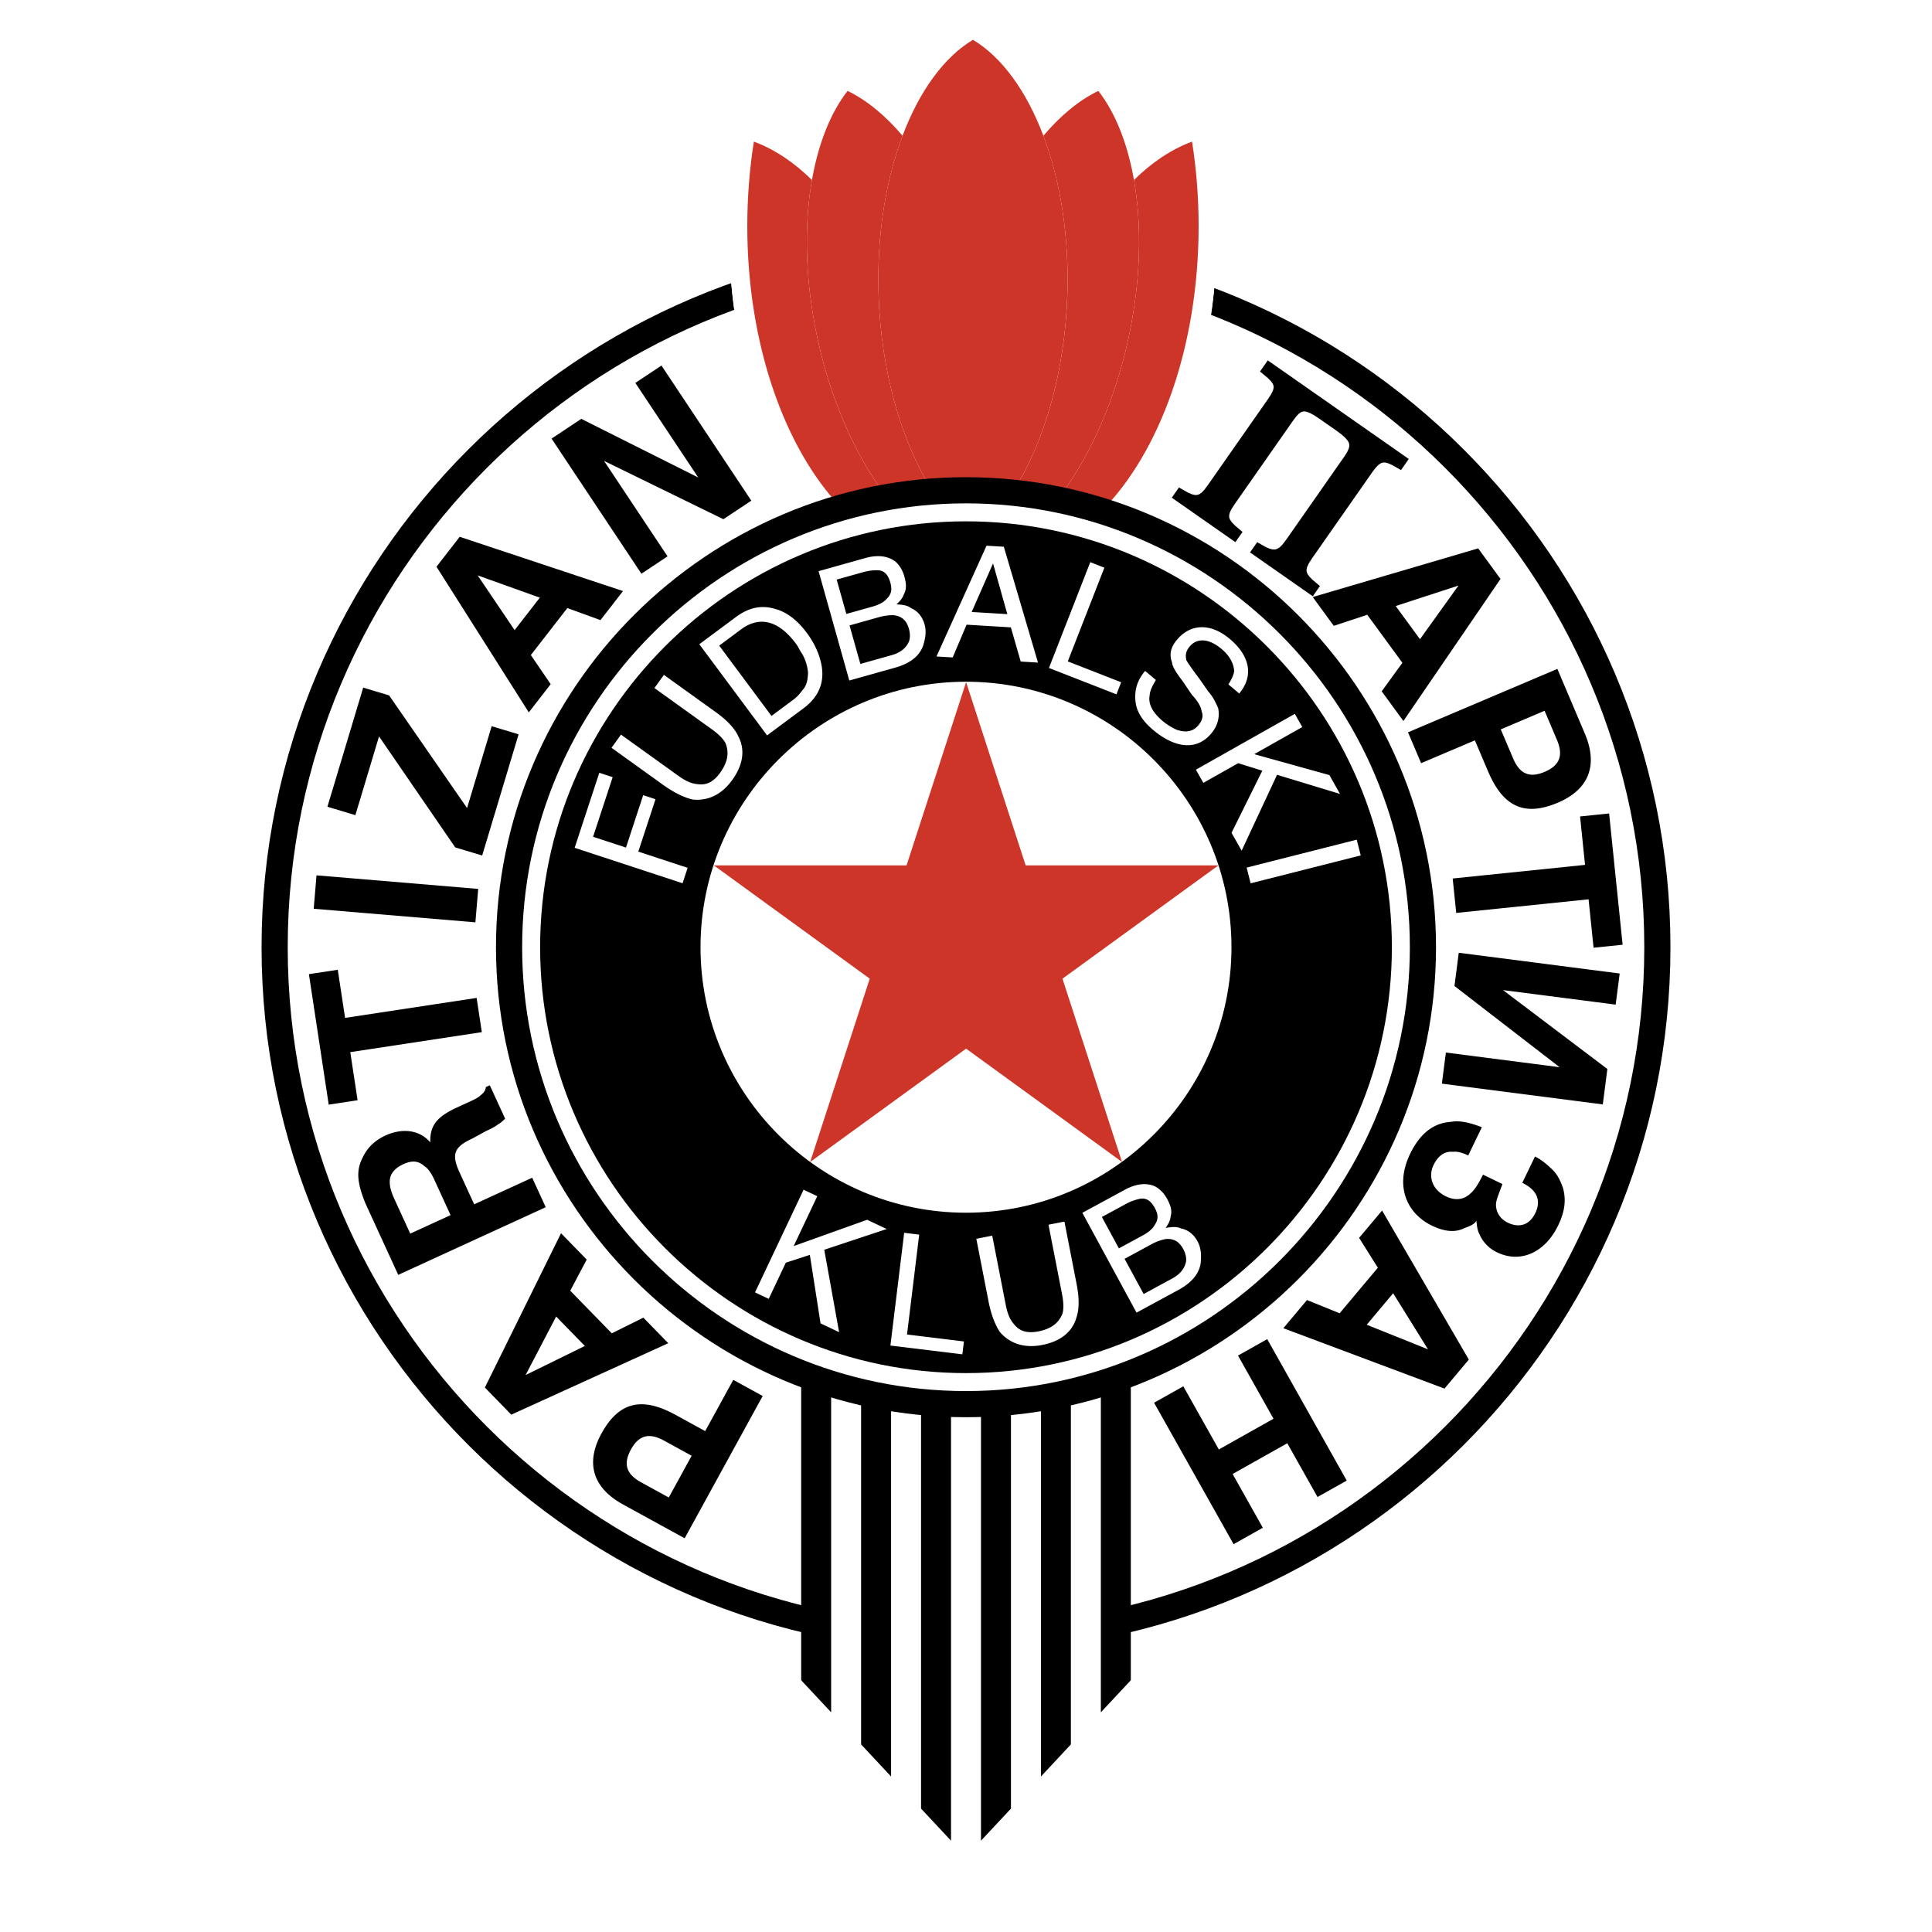
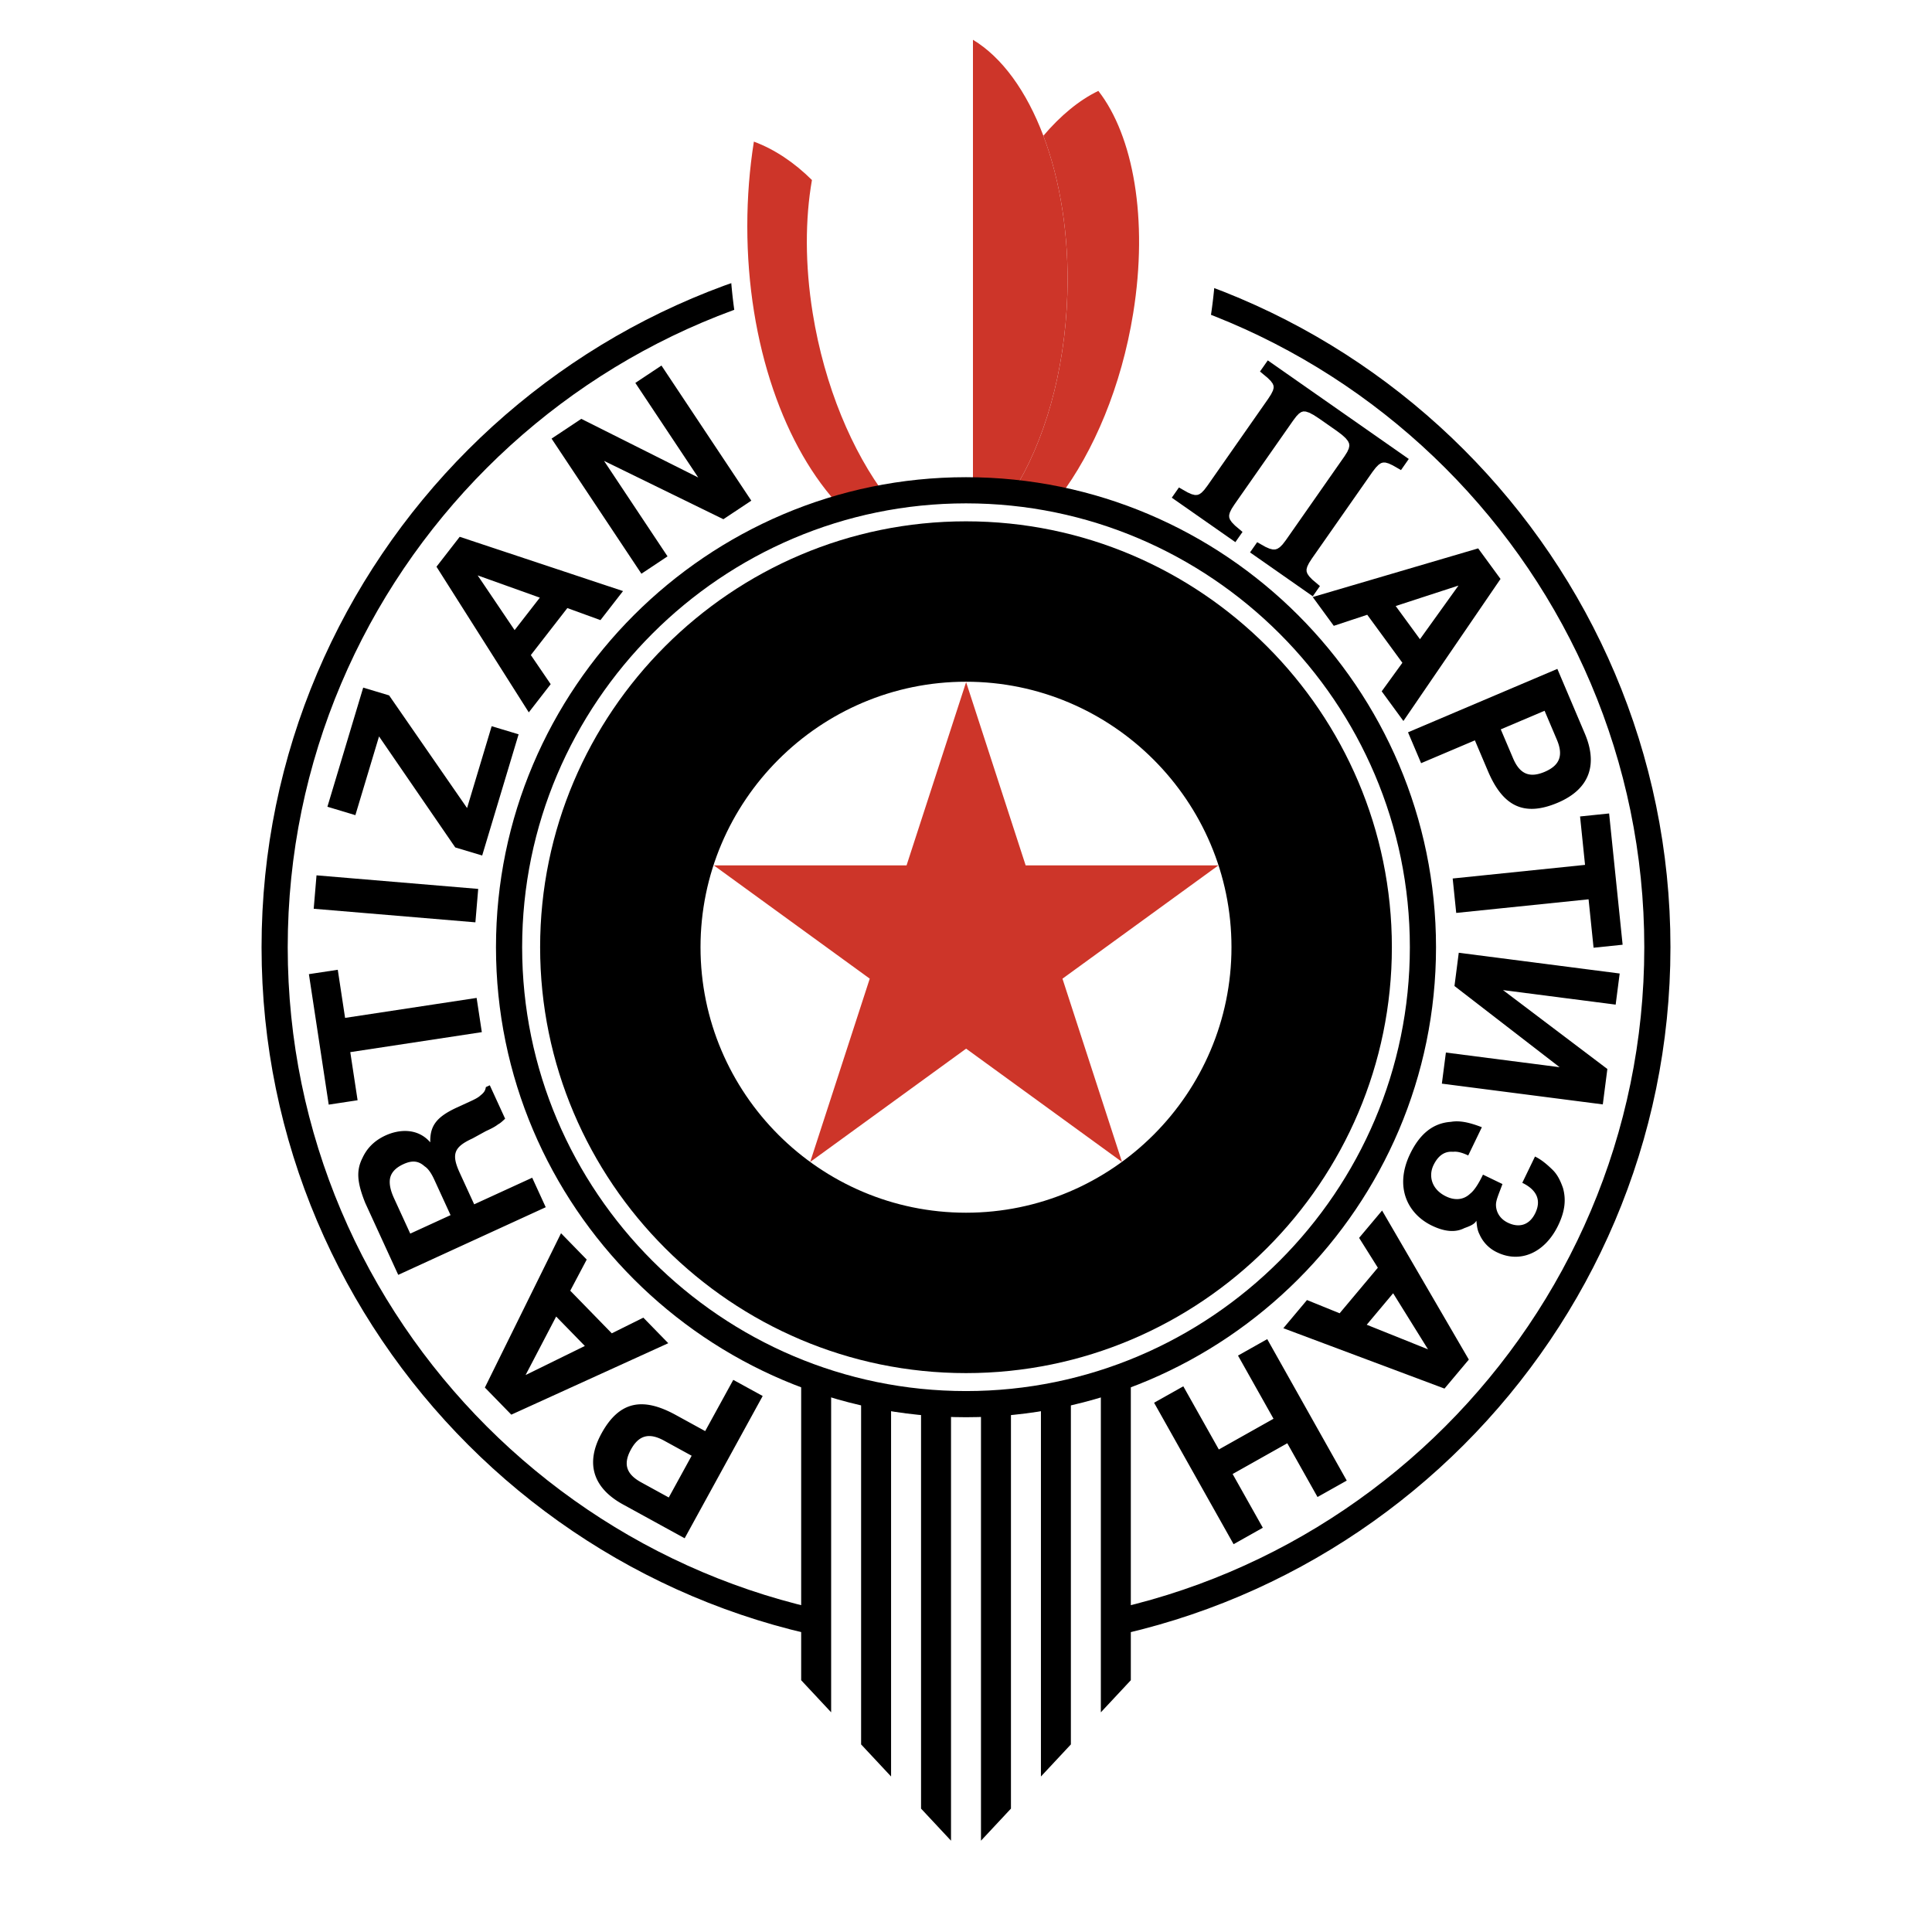
<svg xmlns="http://www.w3.org/2000/svg" width="2500" height="2500" viewBox="0 0 192.756 192.756">
  <path fill-rule="evenodd" clip-rule="evenodd" fill="#fff" d="M0 0h192.756v192.756H0V0z" />
  <path d="M96.378 19.721c41.188 0 74.782 33.593 74.782 74.782 0 33.346-22.023 61.711-52.266 71.305l-22.517 24.113-22.517-24.113c-30.243-9.594-52.265-37.959-52.265-71.305.001-41.189 33.595-74.782 74.783-74.782z" fill-rule="evenodd" clip-rule="evenodd" fill="#fff" />
  <path d="M96.378 25.527c37.991 0 68.978 30.985 68.978 68.977 0 37.991-30.986 68.977-68.978 68.977-37.991 0-68.977-30.986-68.977-68.977 0-37.992 30.986-68.977 68.977-68.977" fill="none" stroke="#000" stroke-width="2.61" stroke-miterlimit="2.613" />
  <path d="M99.059 3.354c2.074 1.925 3.877 4.739 5.266 8.173 1.92-2.403 4.018-4.224 6.168-5.284 1.436 1.885 2.555 4.395 3.297 7.356 2.281-2.106 5-3.66 7.984-4.467-.451 2.505-.719 5.381-.746 8.442.23 1.975.354 4.026.354 6.13 0 12.771-4.482 23.611-10.607 27.109a45.334 45.334 0 0 0-13.006-1.898c-.232 0-.463.005-.695.009-.232-.003-.462-.009-.694-.009-4.517 0-8.882.665-13.007 1.898-6.123-3.499-10.605-14.338-10.605-27.109 0-2.104.122-4.155.353-6.13-.027-3.062-.295-5.938-.745-8.442 2.983.807 5.702 2.361 7.983 4.467.744-2.961 1.863-5.471 3.297-7.356 2.151 1.06 4.25 2.88 6.169 5.284 1.425-3.524 3.286-6.395 5.429-8.322a4.236 4.236 0 0 1 1.759-.371c.766 0 1.475.195 2.046.52zM81.064 157.541h30.627v8.418H81.064v-8.418z" fill-rule="evenodd" clip-rule="evenodd" fill="#fff" />
  <path d="M96.378 52.013c23.405 0 42.489 19.085 42.489 42.491 0 23.405-19.084 42.491-42.489 42.491-23.405 0-42.49-19.086-42.49-42.491 0-23.406 19.085-42.491 42.49-42.491z" fill-rule="evenodd" clip-rule="evenodd" />
  <path d="M96.378 67.472c14.89 0 27.03 12.141 27.03 27.032 0 14.889-12.141 27.032-27.03 27.032-14.89 0-27.031-12.143-27.031-27.032 0-14.891 12.141-27.032 27.031-27.032z" fill-rule="evenodd" clip-rule="evenodd" fill="#fff" stroke="#000" stroke-width="1.087" stroke-miterlimit="2.613" />
  <path fill-rule="evenodd" clip-rule="evenodd" fill="#cd3529" d="M106.002 97.643l5.941 18.285-15.553-11.303-15.557 11.303 5.942-18.287L71.22 86.34h19.227l5.942-18.286 5.941 18.286h19.229l-15.557 11.303z" />
-   <path fill-rule="evenodd" clip-rule="evenodd" fill="#fff" d="M68.1 88.123l-10.767-3.537 2.459-7.485 1.333.438-1.954 5.946 3.282 1.078 1.717-5.229 1.231.404-1.718 5.229 4.922 1.617-.505 1.539zM61.012 74.607l.944-1.314 5.698 4.092c.701.503 1.29.794 1.917.845.953.153 1.657-.271 2.287-1.148.755-1.052.908-2.005.522-2.947-.225-.427-.688-.893-1.389-1.396l-5.698-4.092.944-1.315 5.172 3.714c1.14.819 1.891 1.624 2.252 2.415.674 1.282.532 2.774-.601 4.352-1.07 1.49-2.439 2.102-3.932 1.959-.803-.178-1.805-.632-2.945-1.45l-5.171-3.715zM76.971 71.429l2.166-1.61c.433-.322.715-.667.911-.946.455-.473.544-1.077.568-1.768a4.602 4.602 0 0 0-.575-1.858c-.257-.347-.364-.671-.622-1.017-1.609-2.166-3.506-2.907-5.498-1.426l-2.166 1.61 5.216 7.015zm-.439 1.94l-6.761-9.094 3.638-2.704c1.299-.966 2.574-1.241 3.975-.804 1.186.329 2.218 1.176 3.12 2.388.708.953 1.179 1.947 1.412 2.985.424 1.836-.187 3.366-1.746 4.525l-3.638 2.704zM84.439 61.253l2.597-.729c.624-.175 1.114-.425 1.368-.72.536-.487.626-.961.422-1.688-.204-.728-.558-1.188-1.24-1.221a4.992 4.992 0 0 0-1.513.201l-2.598.73.964 3.427zm1.4 4.988l3.117-.875c.935-.263 1.471-.75 1.741-1.386.12-.37.107-.814-.009-1.23-.233-.831-.691-1.263-1.506-1.37-.341-.017-.89.025-1.513.201l-2.909.817 1.079 3.843zm-1.104 1.655l-3.064-10.91 4.676-1.313c1.247-.351 2.299-.198 3.022.384.458.432.708.922.854 1.441.204.728.247 1.276-.052 1.809-.12.37-.375.666-.731.99.682.033 1.155.124 1.451.377.636.27 1.123.806 1.356 1.637.205.728.068 1.438-.172 2.179-.39 1.006-1.312 1.714-2.767 2.122l-4.573 1.284zM96.945 61.058l3.555.214-1.424-5.06-2.131 4.846zm-3.512 4.437l4.993-11.051 1.725.104 3.41 11.559-1.725-.104-.982-3.411-4.417-.267-1.387 3.268-1.617-.098zM104.654 66.643l4.123-10.556 1.407.55-3.651 9.349 5.326 2.082-.47 1.206-6.735-2.631zM114.25 66.938l1.072.903c-.334.565-.598 1.047-.627 1.586-.156.856.379 1.729 1.287 2.493.496.417.979.681 1.379.876.869.309 1.629.243 2.186-.418.416-.496.527-.965.336-1.408-.039-.456-.396-1.038-.986-1.676l-.879-1.303c-.605-.791-1.045-1.442-1.084-1.898-.301-.816-.131-1.521.494-2.264 1.318-1.57 3.295-1.741 5.279-.074 1.816 1.528 2.525 3.535.928 5.435l-1.072-.903c.334-.565.529-.965.572-1.352-.066-.76-.436-1.494-1.262-2.189-1.404-1.18-2.539-1.006-3.164-.262-.416.495-.459.882-.338 1.408.18.291.619.942 1.223 1.732l.961 1.373c.51.568.797 1.232.988 1.676.148.83-.008 1.686-.701 2.512-1.598 1.9-3.875 1.254-5.775-.343-1.074-.903-1.691-1.845-1.783-2.91s.132-2.002.966-2.994zM119.316 76.792l9.87-5.571.742 1.316-4.793 2.706 7.498 2.087 1.06 1.879-6.281-1.907-3.533 7.572-1.008-1.786 3.07-6.195-2.406-.749-3.476 1.963-.743-1.315zM124.377 86.559l10.984-2.784.399 1.57-10.985 2.783-.398-1.569zM75.329 128.941l4.845-10.244 1.366.647-2.353 4.976 7.329-2.623 1.951.922-6.231 2.069 1.483 8.222-1.853-.877-1.067-6.832-2.397.778-1.707 3.609-1.366-.647zM88.836 134.246l1.374-11.25 1.499.184-1.216 9.963 5.677.693-.156 1.285-7.178-.875zM97.408 123.594l1.588-.311 1.344 6.887c.166.848.395 1.461.816 1.93.588.764 1.393.938 2.451.73 1.271-.248 2.037-.836 2.4-1.787.129-.465.111-1.121-.055-1.969l-1.344-6.885 1.59-.311 1.219 6.25c.27 1.377.264 2.477-.014 3.301-.389 1.396-1.516 2.385-3.422 2.758-1.801.352-3.217-.143-4.205-1.27-.463-.68-.881-1.697-1.15-3.074l-1.218-6.249zM111.631 124.551l2.371-1.287c.57-.309.992-.66 1.174-1.006.416-.592.398-1.074.039-1.738s-.807-1.037-1.48-.918a5.07 5.07 0 0 0-1.43.531l-2.371 1.287 1.697 3.131zm2.471 4.553l2.846-1.545c.855-.463 1.27-1.055 1.391-1.736.035-.387-.076-.818-.281-1.197-.412-.758-.953-1.078-1.771-1.004a5.078 5.078 0 0 0-1.432.531l-2.656 1.441 1.903 3.51zm-.709 1.859l-5.406-9.961 4.27-2.316c1.139-.617 2.197-.701 3.033-.293.541.318.893.742 1.15 1.215.361.666.523 1.191.35 1.775-.035.389-.217.732-.494 1.129.672-.119 1.156-.137 1.5.045.68.123 1.273.537 1.684 1.297.361.664.385 1.387.314 2.162-.156 1.068-.9 1.963-2.229 2.684l-4.172 2.263z" />
  <path d="M62.945 144.625c-.831 1.514-.386 2.496 1.034 3.273l2.744 1.506 2.283-4.164-2.744-1.504c-1.419-.779-2.487-.627-3.317.889zm-2.934-1.609c1.816-3.312 4.194-3.607 7.411-1.844l2.934 1.609 2.803-5.111 2.934 1.609-7.785 14.195-6.151-3.375c-2.839-1.556-3.859-3.96-2.146-7.083zM52.437 137.189l5.913-2.902-2.862-2.936-3.051 5.838zm14.236-3.177l-15.66 7.129-2.637-2.705 7.599-15.396 2.562 2.627-1.643 3.107 4.144 4.252 3.148-1.564 2.487 2.55zM39.311 119.547l1.62 3.531 4.022-1.844-1.62-3.531c-.314-.688-.638-1.133-.969-1.338-.609-.551-1.235-.621-2.118-.215-.883.404-1.336.969-1.361 1.691-.015.483.112 1.018.426 1.706zm-2.866.482c-.846-2.105-.903-3.266-.282-4.5.417-.904 1.12-1.701 2.297-2.242 1.373-.629 3.213-.76 4.468.684-.041-1.645.617-2.539 2.677-3.484l.981-.449c.687-.314 1.079-.494 1.329-.729.347-.277.499-.465.56-.85l.392-.18 1.53 3.334c-.25.234-.499.467-.695.557-.348.279-.838.504-1.23.684l-1.328.729c-1.864.854-2.13 1.568-1.275 3.434l1.44 3.139 5.788-2.654 1.35 2.943-14.716 6.748-3.286-7.164zM32.796 110.209l-1.977-13.018 2.881-.437.729 4.801 13.124-1.993.519 3.415-13.124 1.994.729 4.8-2.881.438zM31.579 87.333l16.132 1.354-.28 3.334-16.132-1.354.28-3.334zM48.107 85.355l-2.688-.808-7.603-11.074-2.36 7.855-2.79-.839 3.571-11.886 2.584.777L46.6 80.62l2.453-8.166 2.688.808-3.634 12.093zM47.657 57.408l3.686 5.459 2.516-3.239-6.202-2.22zm5.101 13.666l-9.21-14.533 2.317-2.984 16.294 5.414-2.251 2.898-3.304-1.201-3.642 4.688 1.98 2.904-2.184 2.814zM63.994 57.241l-8.964-13.48 2.966-1.972 11.667 5.851-6.275-9.436 2.606-1.734 8.964 13.481-2.786 1.852-11.907-5.821 6.335 9.526-2.606 1.733zM145.512 58.422l-6.264 2.041 2.422 3.31 3.842-5.351zm-14.541 1.144l16.506-4.854 2.23 3.049-9.689 14.174-2.166-2.961 2.064-2.847-3.506-4.791-3.338 1.104-2.101-2.874zM154.111 77.007c1.59-.675 1.848-1.723 1.215-3.213l-1.223-2.881-4.371 1.856 1.225 2.881c.631 1.49 1.564 2.032 3.154 1.357zm1.309 3.079c-3.479 1.476-5.527.236-6.963-3.142l-1.307-3.079-5.365 2.277-1.307-3.08 14.9-6.327 2.742 6.457c1.267 2.982.577 5.502-2.7 6.894zM160.541 81.159l1.348 13.097-2.899.299-.498-4.831-13.205 1.359-.353-3.435 13.205-1.359-.496-4.831 2.898-.299zM143.855 108.115l16.057 2.071.455-3.532-10.41-7.871 11.238 1.449.401-3.105-16.055-2.07-.428 3.318 10.491 8.1-11.346-1.463-.403 3.103zM147.846 112.463l-1.361 2.818c-.584-.281-1.115-.42-1.502-.365-.918-.084-1.537.455-1.961 1.328-.516 1.07-.209 2.418 1.25 3.121.873.424 1.742.363 2.408-.273.383-.295.809-.928 1.277-1.898l1.943.938c-.371 1.02-.652 1.602-.646 2.086.01.723.404 1.393 1.182 1.77 1.166.562 2.176.211 2.738-.953.658-1.361.064-2.367-1.295-3.025l1.268-2.623c.682.328 1.268.852 1.756 1.328.49.477.787 1.1 1.039 1.82.305 1.105.223 2.266-.482 3.723-1.314 2.721-3.762 3.816-6.094 2.689a3.557 3.557 0 0 1-1.762-1.811c-.248-.48-.254-.963-.309-1.348-.141.291-.475.488-1.195.74-.959.494-2.072.316-3.238-.246-2.43-1.174-3.768-3.859-2.172-7.164.986-2.039 2.324-3.072 4.061-3.191.913-.157 1.882.069 3.095.536zM142.473 134.623l-3.479-5.594-2.635 3.141 6.114 2.453zm-4.582-13.848l8.654 14.871-2.428 2.893-16.078-6.023 2.359-2.811 3.256 1.322 3.814-4.547-1.869-2.977 2.292-2.728zM123.516 135.246l2.916-1.641 7.933 14.114-2.916 1.638-3.015-5.363-5.455 3.068 3.013 5.362-2.916 1.64-7.933-14.113 2.916-1.639 3.545 6.303 5.455-3.066-3.543-6.303zM139.779 46.902l-.836-.479-.398-.184-.313-.088-.236-.006-.211.062-.236.156-.283.285-.334.435-6.051 8.653-.281.438-.172.351-.073.273.006.22.078.222.184.27.311.323.755.638-.712 1.021-6.262-4.378.713-1.018.834.47.4.175.317.079h.248l.22-.069.241-.156.273-.273.316-.409 5.864-8.387.273-.434.156-.347.055-.27-.025-.226-.112-.243-.234-.292-.379-.342-.531-.399-1.733-1.211-.552-.36-.442-.231-.334-.109-.246-.014-.203.06-.229.15-.267.276-.313.413-5.867 8.389-.281.438-.172.351-.072.273.006.22.078.223.183.269.313.324.754.638-.713 1.019-6.344-4.434.713-1.02.857.488.413.183.316.079.234-.003.209-.07.233-.161.269-.282.315-.415 6.052-8.655.299-.464.18-.363.072-.27-.008-.208-.08-.211-.189-.261-.32-.319-.764-.637.777-1.11 14.067 9.835-.776 1.109z" fill-rule="evenodd" clip-rule="evenodd" />
  <path d="M139.963 45.897l-.311.443c-1.473-.899-2.074-.924-3.062.491l-6.061 8.668c-.928 1.327-.844 1.912.588 3.046l-.246.354-5.564-3.89.248-.354c1.473.898 2.137.835 3.064-.492l5.875-8.403c.928-1.326.76-1.971-.902-3.132l-1.744-1.22c-1.66-1.161-2.238-1.04-3.166.288l-5.875 8.402c-.928 1.327-.844 1.913.59 3.047l-.248.354-5.646-3.948.246-.354c1.559.957 2.137.835 3.064-.492l6.061-8.667c.99-1.416.844-1.913-.59-3.047l.311-.442 13.368 9.348z" fill-rule="evenodd" clip-rule="evenodd" />
-   <path d="M99.059 3.354c2.074 1.925 3.877 4.739 5.266 8.173 1.92-2.403 4.018-4.224 6.168-5.284 1.436 1.885 2.555 4.395 3.297 7.356 2.281-2.106 5-3.66 7.984-4.467-.451 2.505-.719 5.381-.746 8.442.23 1.975.354 4.026.354 6.13 0 12.771-4.482 23.611-10.607 27.109a45.334 45.334 0 0 0-13.006-1.898c-.232 0-.463.005-.695.009-.232-.003-.462-.009-.694-.009-4.517 0-8.882.665-13.007 1.898-6.123-3.499-10.605-14.338-10.605-27.109 0-2.104.122-4.155.353-6.13-.027-3.062-.295-5.938-.745-8.442 2.983.807 5.702 2.361 7.983 4.467.744-2.961 1.863-5.471 3.297-7.356 2.151 1.06 4.25 2.88 6.169 5.284 1.425-3.524 3.286-6.395 5.429-8.322a4.236 4.236 0 0 1 1.759-.371c.766 0 1.475.195 2.046.52z" fill-rule="evenodd" clip-rule="evenodd" fill="#fff" />
  <path d="M100.863 180.445l-2.99 3.201v-43.584a46.122 46.122 0 0 0 2.99-.193v40.576zM106.842 174.041l-2.988 3.201v-37.77a45.241 45.241 0 0 0 2.988-.6v35.169zM112.822 167.637l-2.99 3.203v-32.781a44.208 44.208 0 0 0 2.99-1.047v30.625zM94.883 183.646l-2.99-3.201v-40.576c.987.098 1.984.16 2.99.193v43.584zM88.903 177.242l-2.99-3.201v-35.168c.985.232 1.982.432 2.99.6v37.769zM82.923 170.838l-2.99-3.201v-30.625c.981.383 1.978.732 2.99 1.047v32.779z" fill-rule="evenodd" clip-rule="evenodd" />
-   <path d="M109.91 50.971c5.789-5.81 9.676-16.376 9.676-28.406 0-2.914-.229-5.741-.656-8.436-2.07.77-4.02 2.078-5.793 3.83.682 3.89.703 8.446-.078 13.293-1.174 7.277-3.932 13.806-7.385 18.354l-.047-.008v.265c1.455.301 2.883.671 4.283 1.108z" fill-rule="evenodd" clip-rule="evenodd" fill="#cd3529" />
  <path d="M101.086 49.036c1.551.114 3.082.305 4.588.57 3.453-4.548 6.211-11.077 7.385-18.354 1.516-9.404.01-17.713-3.477-22.183-1.904.916-3.766 2.454-5.484 4.476 1.676 4.438 2.578 9.921 2.393 15.843-.247 7.756-2.313 14.758-5.405 19.648z" fill-rule="evenodd" clip-rule="evenodd" fill="#cd3529" />
  <path d="M97.072 3.969v44.956c.23-.003.463-.009.695-.009 1.115 0 2.223.041 3.318.12 3.09-4.891 5.158-11.892 5.402-19.649.376-11.84-3.604-21.923-9.415-25.418zM83.921 50.65c-5.616-5.873-9.363-16.273-9.363-28.085 0-2.914.229-5.741.657-8.436 2.07.77 4.02 2.078 5.793 3.831-.681 3.89-.703 8.445.078 13.292 1.174 7.277 3.931 13.806 7.384 18.354-1.543.271-3.06.62-4.549 1.044z" fill-rule="evenodd" clip-rule="evenodd" fill="#cd3529" />
-   <path d="M93.059 49.036c-1.55.114-3.082.305-4.588.57-3.453-4.548-6.21-11.077-7.384-18.354-1.516-9.404-.009-17.713 3.476-22.183 1.905.916 3.767 2.454 5.484 4.476-1.675 4.438-2.578 9.921-2.391 15.843.245 7.756 2.312 14.758 5.403 19.648z" fill-rule="evenodd" clip-rule="evenodd" fill="#cd3529" />
-   <path d="M97.072 3.969v44.956c-.232-.003-.462-.009-.694-.009-1.116 0-2.223.041-3.319.12-3.091-4.891-5.158-11.892-5.403-19.649-.374-11.84 3.606-21.923 9.416-25.418z" fill-rule="evenodd" clip-rule="evenodd" fill="#cd3529" />
  <path d="M96.378 48.915c25.108 0 45.589 20.479 45.589 45.589s-20.48 45.588-45.589 45.588c-25.109 0-45.589-20.479-45.589-45.588 0-25.11 20.48-45.589 45.589-45.589" fill="none" stroke="#000" stroke-width="2.61" stroke-miterlimit="2.613" />
</svg>